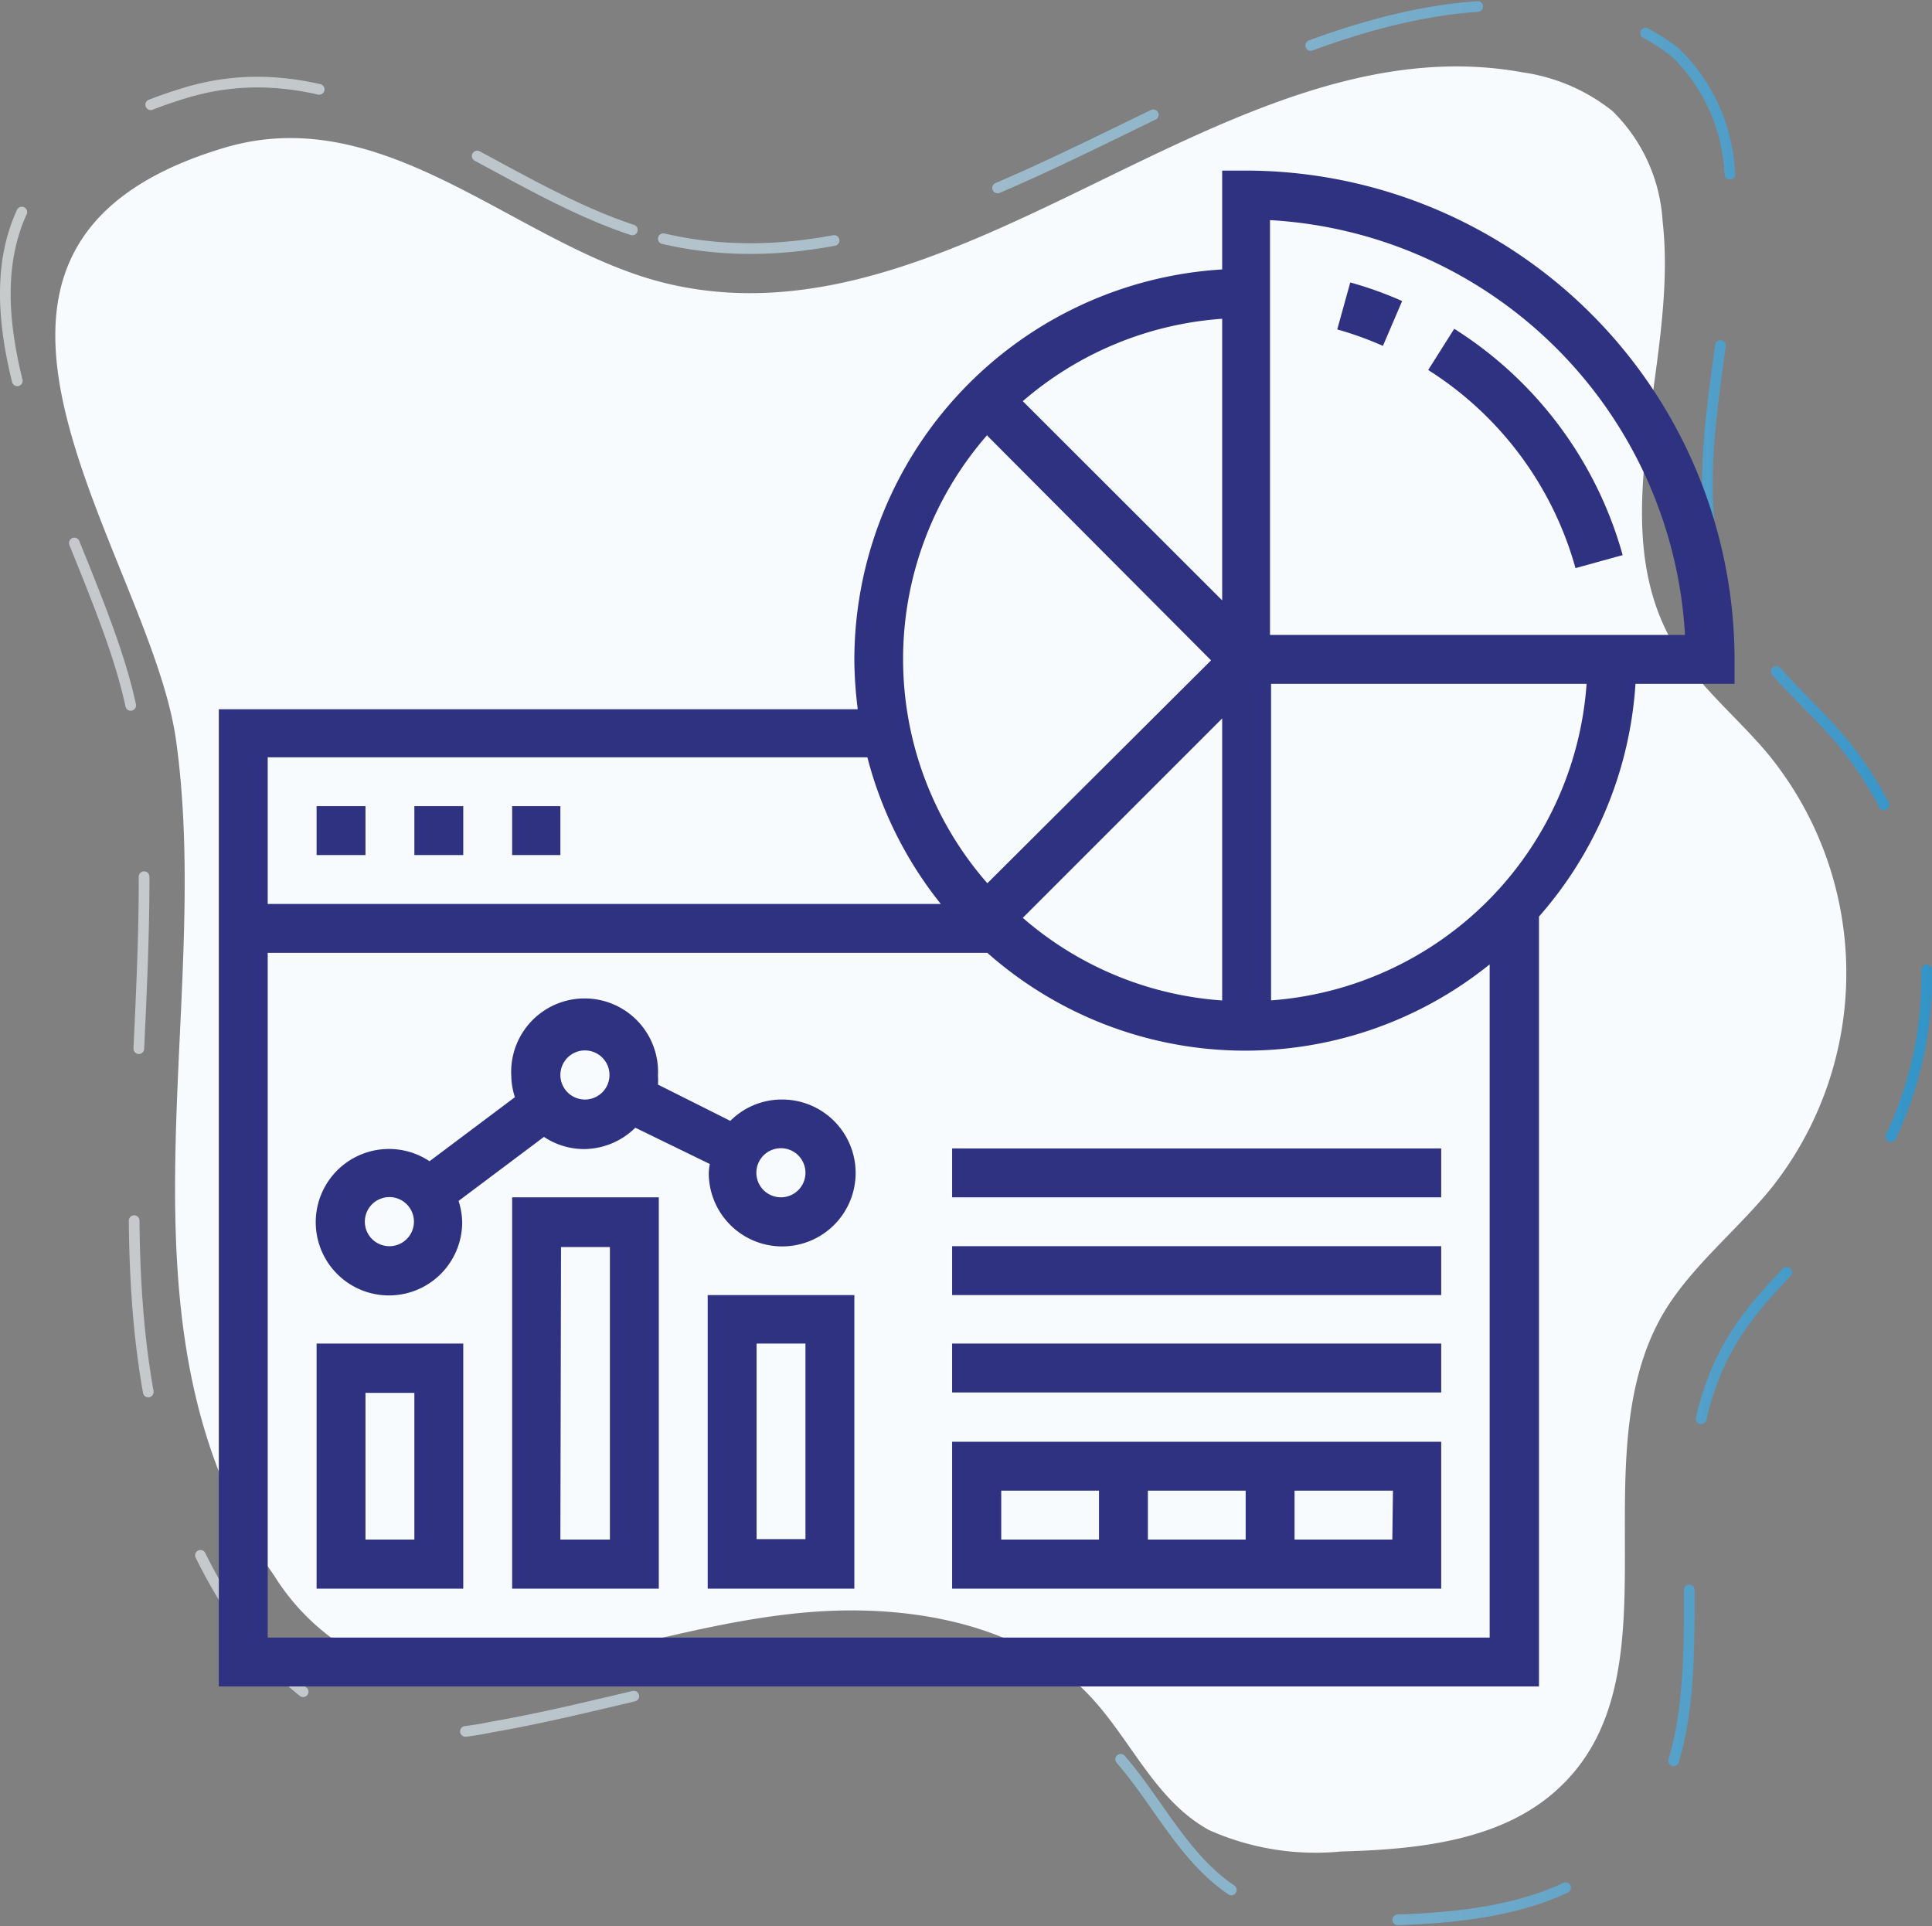
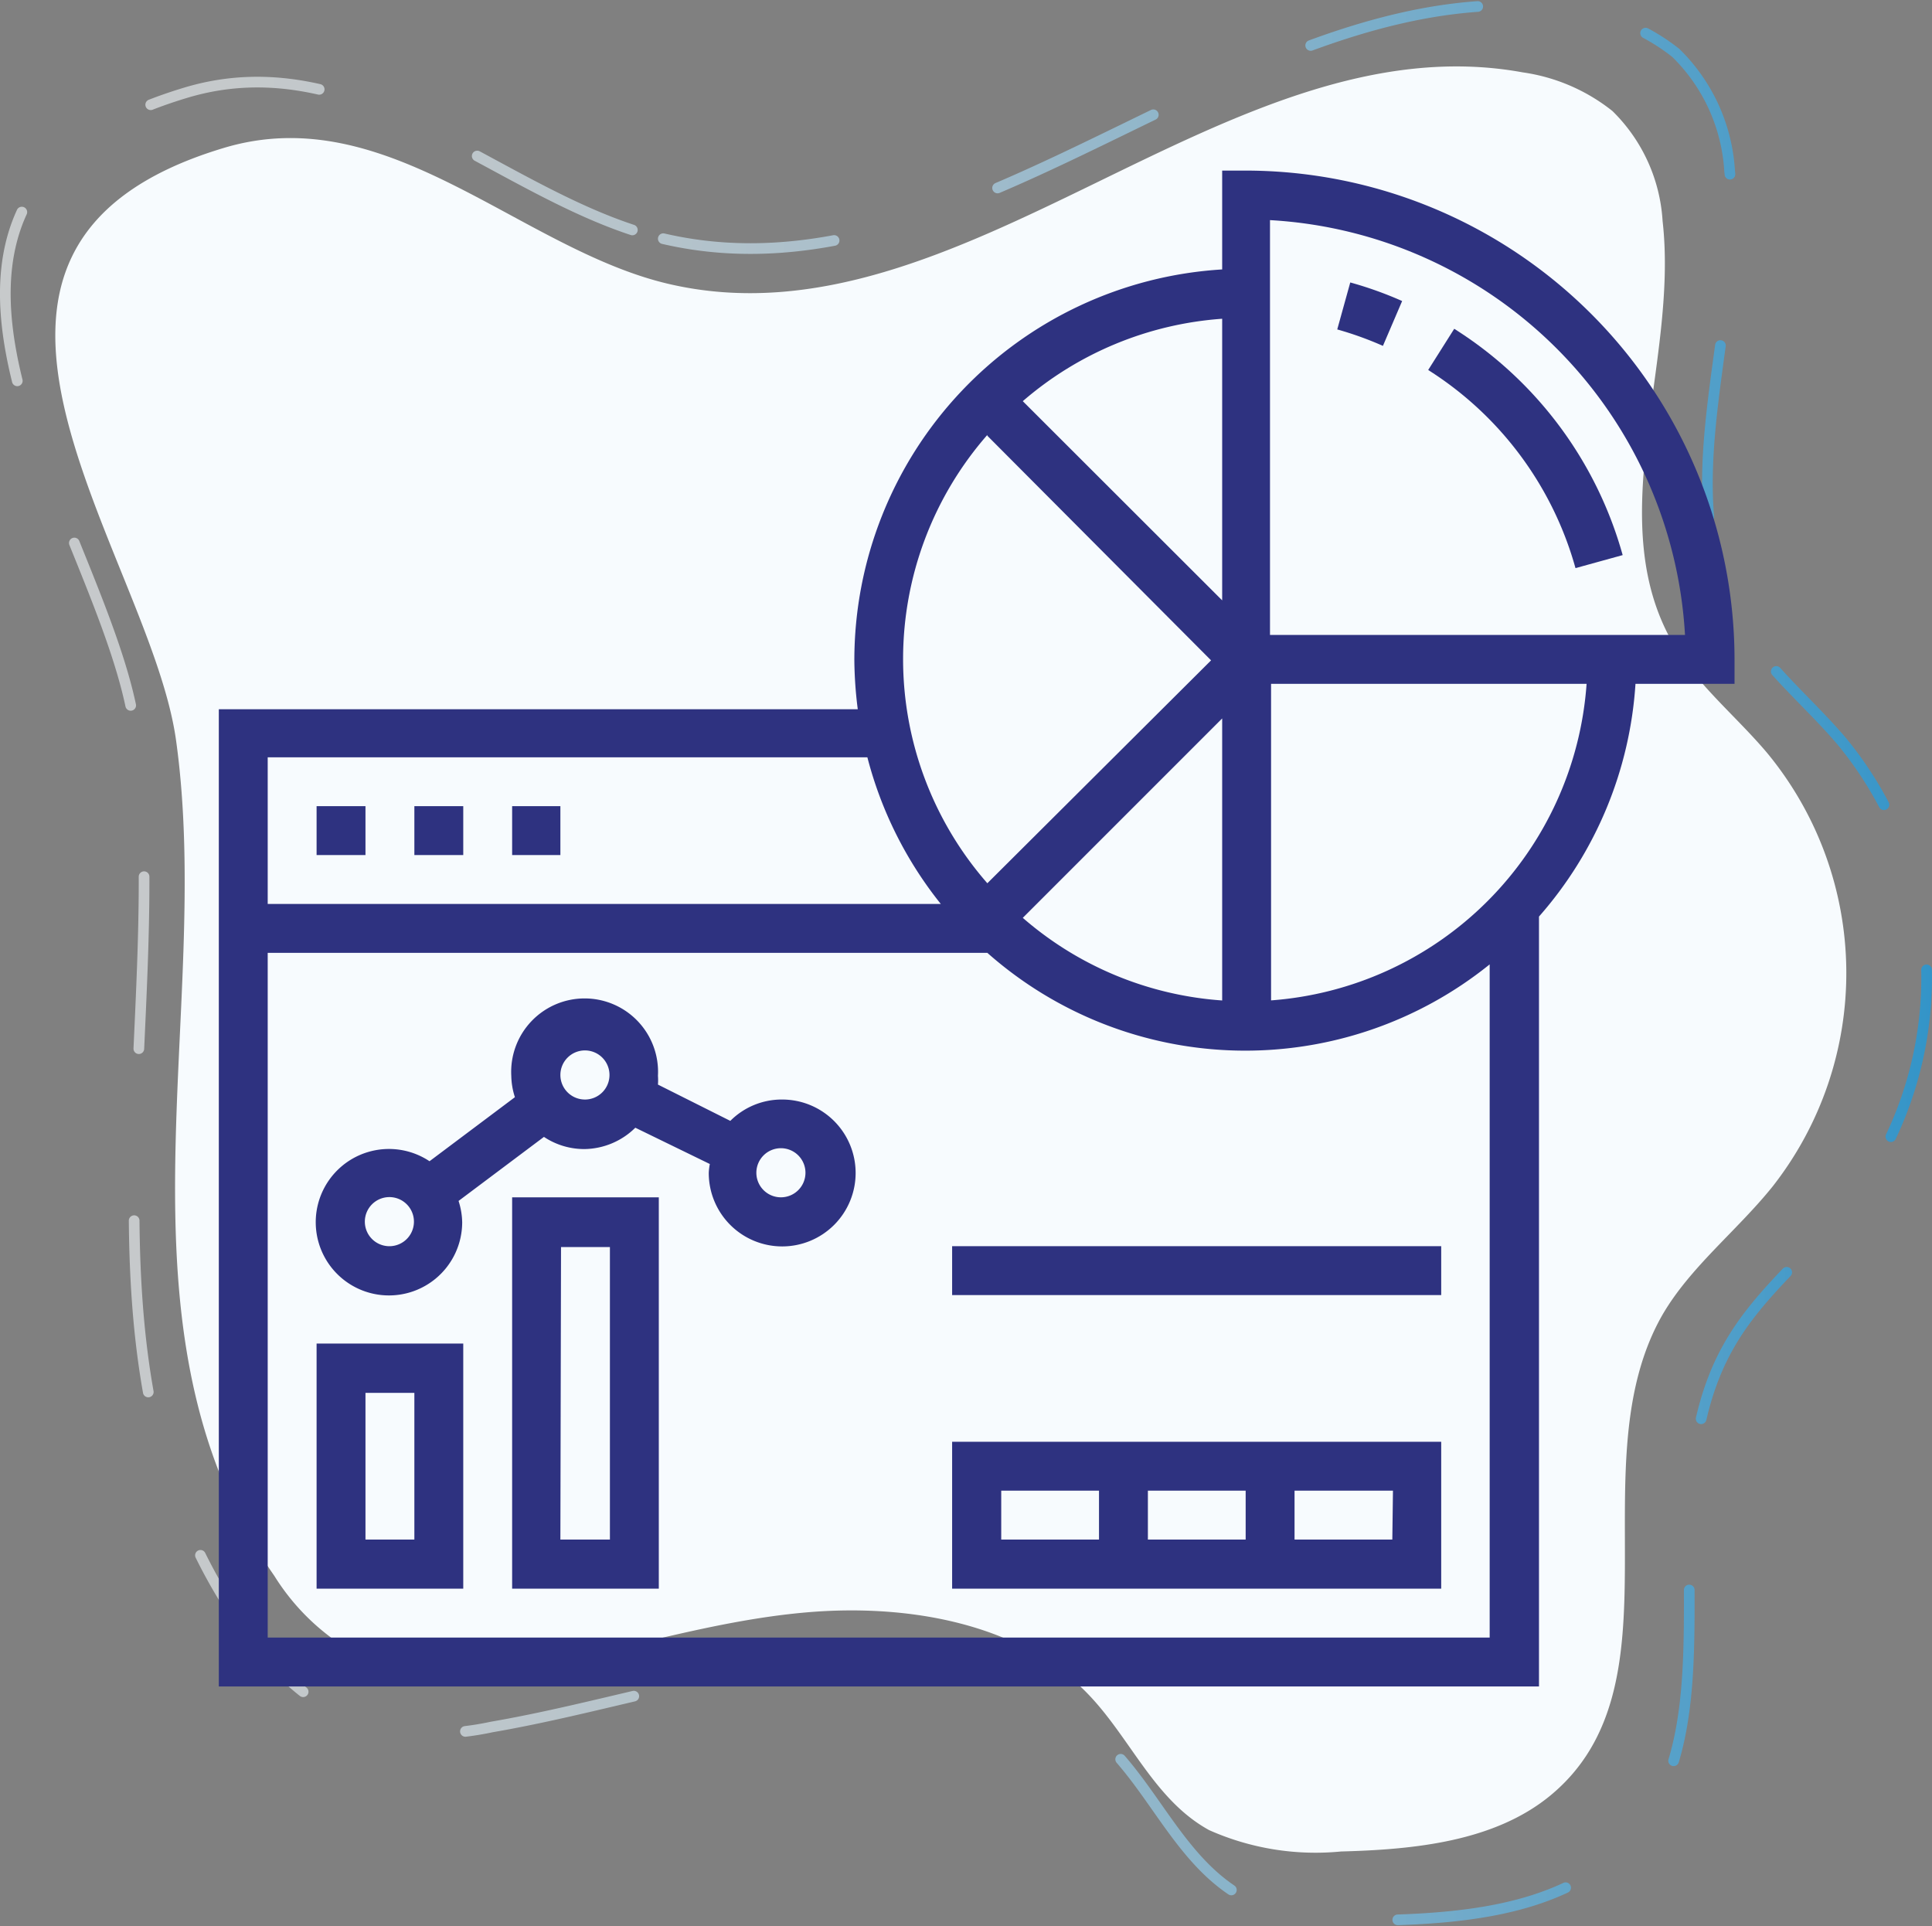
<svg xmlns="http://www.w3.org/2000/svg" id="Layer_1" data-name="Layer 1" viewBox="0 0 90.5 90.21">
  <rect x="0" y="0" width="90.5" height="90.21" fill="#808080" stroke="none" />
  <defs>
    <style>.cls-1{fill:#f7fbfe;}.cls-2{fill:none;stroke-linecap:round;stroke-linejoin:round;stroke-width:0.5px;stroke-dasharray:8.06 8.06;opacity:0.6;stroke:url(#linear-gradient);}.cls-3{fill:#2e3280;}</style>
    <linearGradient id="linear-gradient" x1="0.75" y1="46.17" x2="91.25" y2="46.17" gradientUnits="userSpaceOnUse">
      <stop offset="0" stop-color="#f7fbfe" />
      <stop offset="0.12" stop-color="#f3fafe" />
      <stop offset="0.25" stop-color="#e6f5fe" />
      <stop offset="0.38" stop-color="#d2eefd" />
      <stop offset="0.51" stop-color="#b5e3fd" />
      <stop offset="0.64" stop-color="#8fd6fc" />
      <stop offset="0.77" stop-color="#62c5fb" />
      <stop offset="0.9" stop-color="#2db2fa" />
      <stop offset="1" stop-color="#00a2f9" />
    </linearGradient>
  </defs>
  <path class="cls-1" d="M32.08,14.37c13.7,3.19,26.17-12.44,40-9.91a8.7,8.7,0,0,1,4.2,1.81,7.87,7.87,0,0,1,2.35,5.15c.77,6.76-3,14.22.67,20.09,1.13,1.79,2.85,3.19,4.23,4.83a16.19,16.19,0,0,1,.24,20.32c-1.66,2.06-3.85,3.76-5.15,6-4,7,1.07,17.32-5.26,22.52-2.61,2.14-6.33,2.52-9.79,2.61a12.27,12.27,0,0,1-6.18-1c-2.57-1.41-3.68-4.31-5.68-6.38-3.19-3.31-8.42-4.23-13.17-3.82s-9.3,2-14,2.76a12.85,12.85,0,0,1-4.94.09,10.57,10.57,0,0,1-6-4.56C5.57,63.35,10.78,48.56,9,35.77,7.8,27-4.39,12.69,11.23,8,18.93,5.68,25.11,12.75,32.08,14.37Z" transform="translate(-0.75 -1.07)" />
  <path class="cls-2" d="M31.82,12.25C46.52,15.67,59.88-1.09,74.75,1.62a9.31,9.31,0,0,1,4.5,1.93,8.43,8.43,0,0,1,2.52,5.53c.82,7.25-3.23,15.25.72,21.54,1.21,1.93,3.06,3.43,4.54,5.18a17.4,17.4,0,0,1,.26,21.8c-1.79,2.2-4.13,4-5.53,6.46-4.29,7.45,1.15,18.57-5.64,24.16-2.8,2.29-6.79,2.7-10.5,2.79-2.27.06-4.66,0-6.62-1.07-2.76-1.51-4-4.62-6.09-6.84-3.43-3.56-9-4.54-14.13-4.09s-10,2.09-15,2.95a13.86,13.86,0,0,1-5.29.1c-2.75-.63-4.88-2.68-6.43-4.89-8.66-12.41-3.07-28.26-5-42C5.78,25.77-7.29,10.45,9.46,5.41,17.72,2.93,24.35,10.51,31.82,12.25Z" transform="translate(-0.75 -1.07)" />
  <path class="cls-3" d="M15.58,38.83h2.29v2.29H15.58Z" transform="translate(-0.75 -1.07)" />
  <path class="cls-3" d="M20.16,38.83h2.29v2.29H20.16Z" transform="translate(-0.75 -1.07)" />
  <path class="cls-3" d="M24.74,38.83H27v2.29H24.74Z" transform="translate(-0.75 -1.07)" />
  <path class="cls-3" d="M74.55,27.68l2.21-.61a18.34,18.34,0,0,0-7.89-10.6L67.65,18.4A16.07,16.07,0,0,1,74.55,27.68Z" transform="translate(-0.75 -1.07)" />
  <path class="cls-3" d="M66.43,15.17A17.38,17.38,0,0,0,64,14.3l-.61,2.2a16,16,0,0,1,2.14.77Z" transform="translate(-0.75 -1.07)" />
  <path class="cls-3" d="M82,33.1V32A22.92,22.92,0,0,0,59.1,9.06H58v4.63A18.34,18.34,0,0,0,40.77,32a19.14,19.14,0,0,0,.16,2.29H11V80.06H72.84V44A18.26,18.26,0,0,0,77.36,33.1ZM60.24,11.38A20.64,20.64,0,0,1,79.68,30.81H60.24ZM58,47.93a15.91,15.91,0,0,1-9.34-3.87L58,34.72Zm0-18.74-9.34-9.33A16,16,0,0,1,58,16ZM47,21.48,57.48,32,47,42.44a15.94,15.94,0,0,1,0-21ZM41.38,36.54a18.31,18.31,0,0,0,3.44,6.87H13.29V36.54ZM13.29,77.77V45.7H47a18.23,18.23,0,0,0,23.53.54V77.77Zm47-29.84V33.1H75.07A16,16,0,0,1,60.24,47.93Z" transform="translate(-0.75 -1.07)" />
  <path class="cls-3" d="M45.35,75.48H68.26V68.6H45.35Zm9.17-2.3V70.89H59.1v2.29Zm11.45,0H61.39V70.89H66ZM47.65,70.89h4.58v2.29H47.65Z" transform="translate(-0.75 -1.07)" />
-   <path class="cls-3" d="M45.35,64H68.26v2.29H45.35Z" transform="translate(-0.75 -1.07)" />
  <path class="cls-3" d="M45.35,59.44H68.26v2.29H45.35Z" transform="translate(-0.75 -1.07)" />
-   <path class="cls-3" d="M45.35,54.86H68.26v2.29H45.35Z" transform="translate(-0.75 -1.07)" />
  <path class="cls-3" d="M37.34,52.57a3.4,3.4,0,0,0-2.38,1l-3.39-1.7a2.71,2.71,0,0,0,0-.41,3.44,3.44,0,1,0-6.87,0,3.39,3.39,0,0,0,.17,1l-4,3a3.43,3.43,0,1,0,1.53,2.86,3.41,3.41,0,0,0-.17-1l4-3a3.4,3.4,0,0,0,1.9.57,3.45,3.45,0,0,0,2.38-1L34,55.59a2.84,2.84,0,0,0-.05.42,3.44,3.44,0,1,0,3.44-3.44ZM19,59.44a1.15,1.15,0,1,1,1.14-1.14A1.15,1.15,0,0,1,19,59.44Zm9.16-6.87a1.15,1.15,0,1,1,1.14-1.14A1.15,1.15,0,0,1,28.18,52.57Zm9.16,4.58A1.15,1.15,0,1,1,38.48,56,1.15,1.15,0,0,1,37.34,57.15Z" transform="translate(-0.75 -1.07)" />
  <path class="cls-3" d="M15.58,75.48h6.87V64H15.58Zm2.29-9.17h2.29v6.87H17.87Z" transform="translate(-0.75 -1.07)" />
  <path class="cls-3" d="M24.74,75.48h6.87V57.15H24.74Zm2.29-16h2.29V73.18H27Z" transform="translate(-0.75 -1.07)" />
-   <path class="cls-3" d="M33.9,75.48h6.87V61.73H33.9ZM36.19,64h2.29v9.16H36.19Z" transform="translate(-0.75 -1.07)" />
</svg>